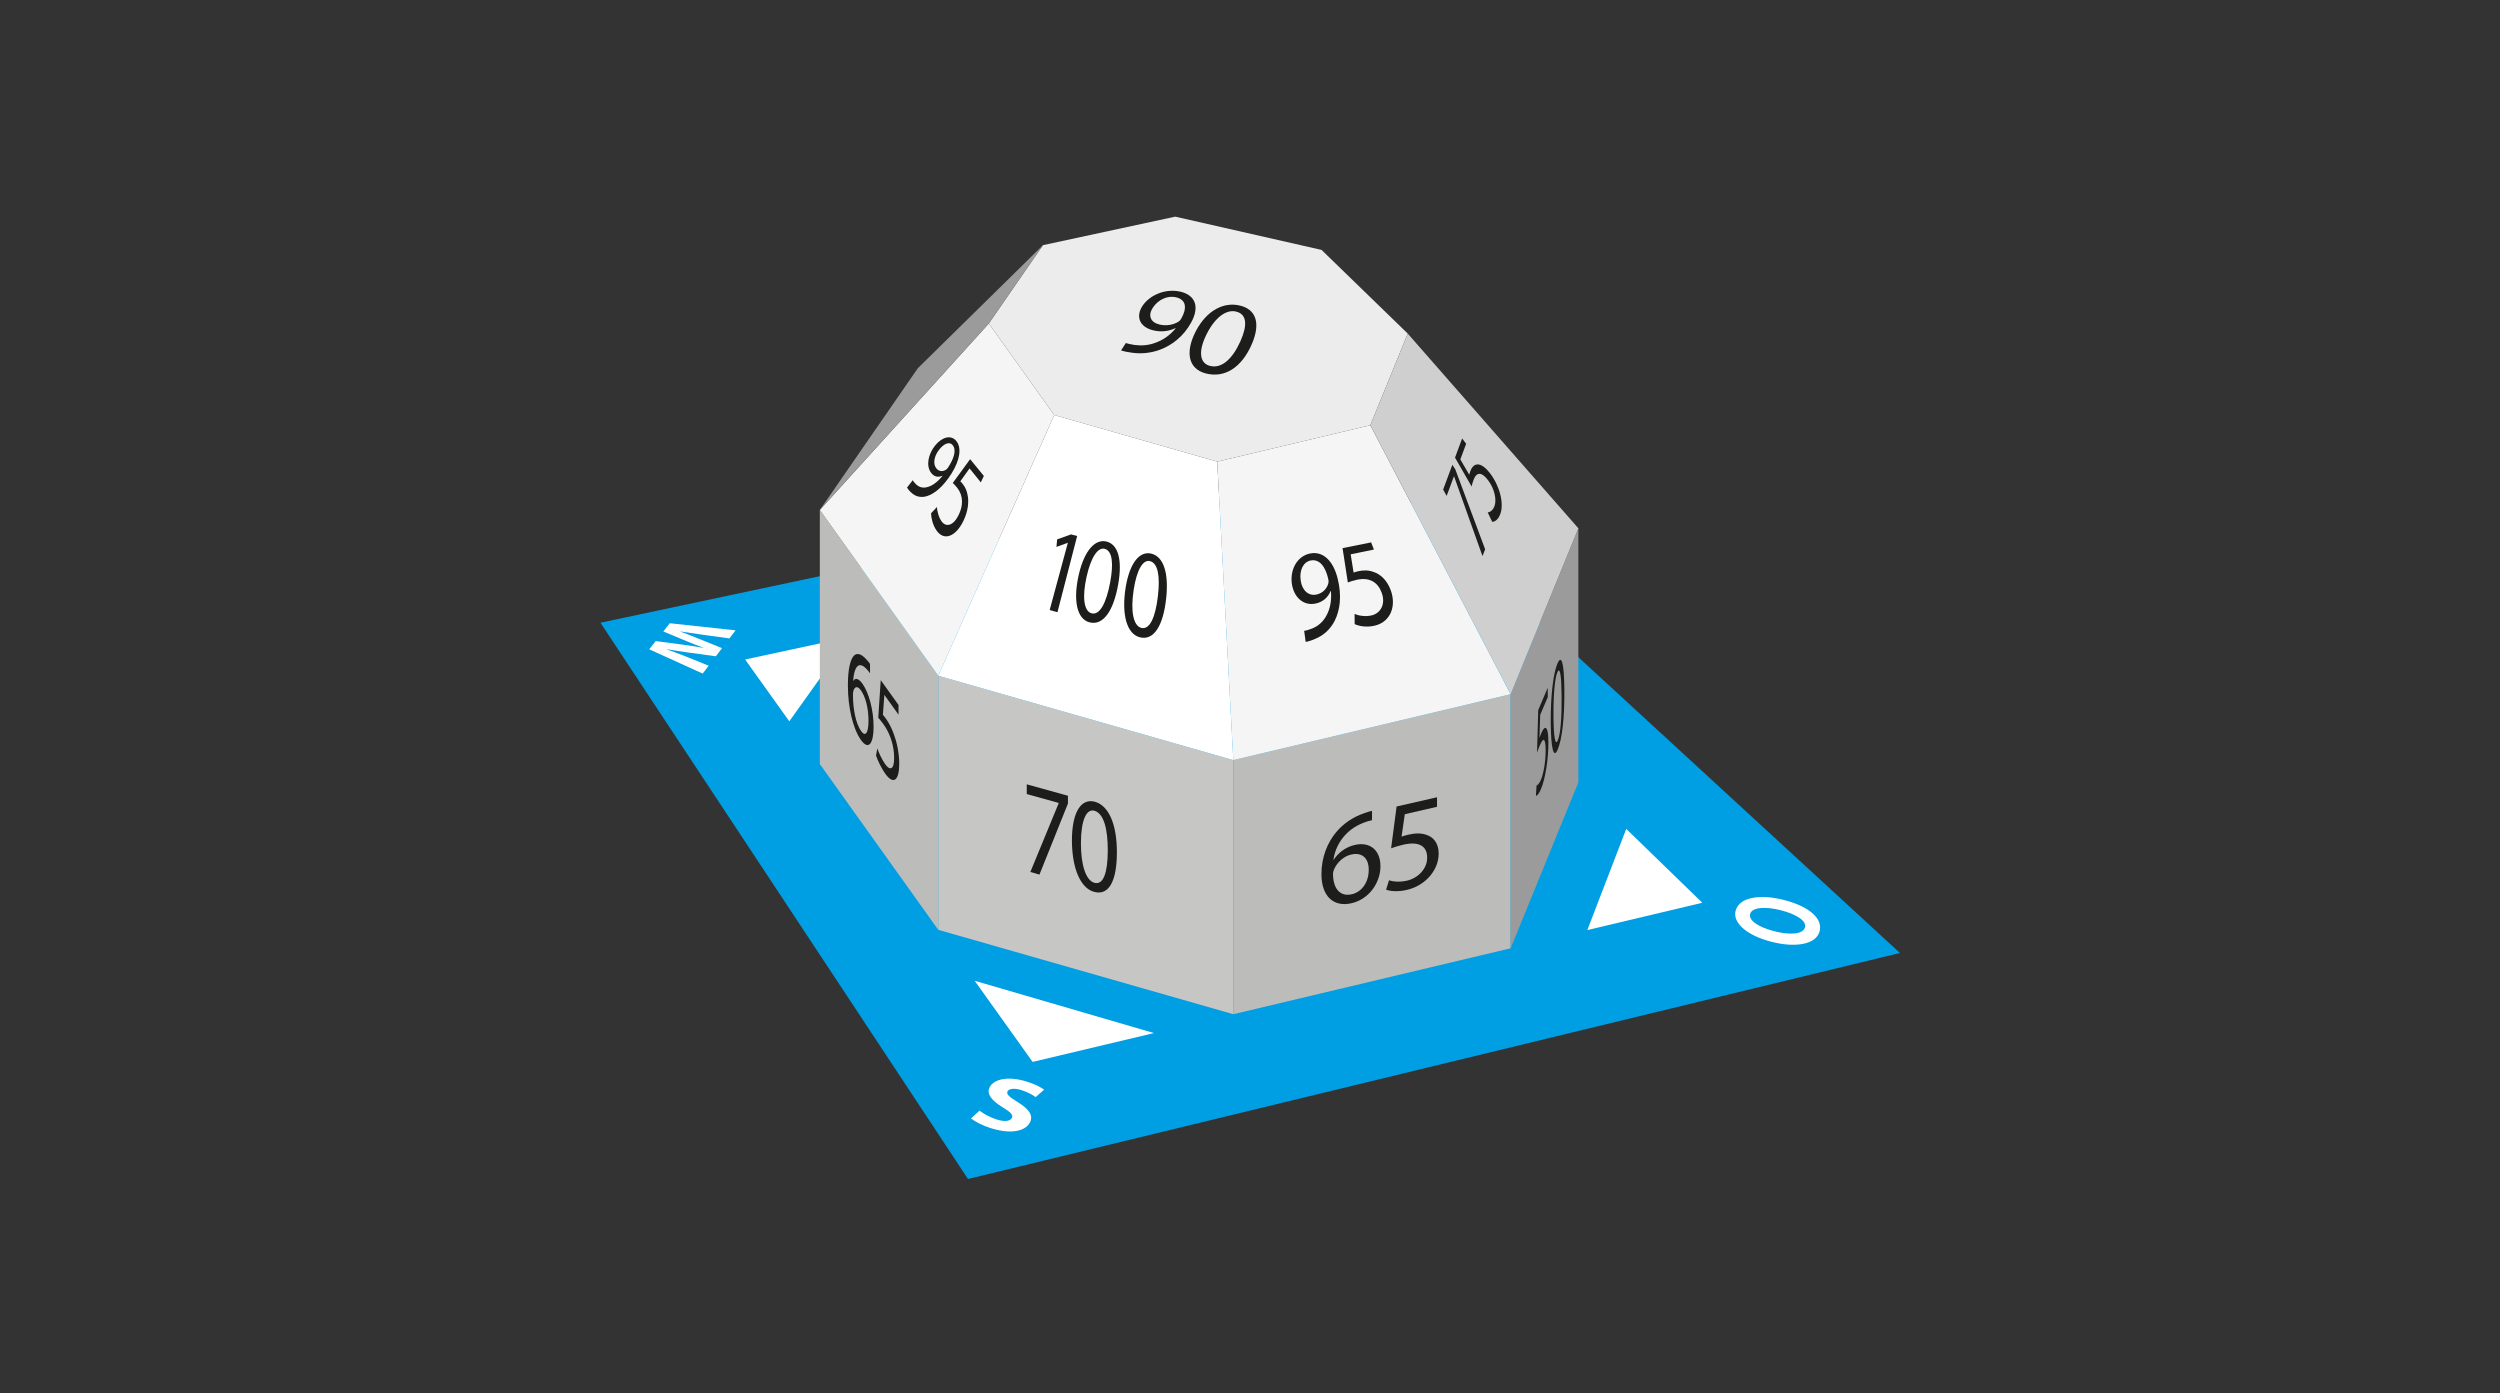
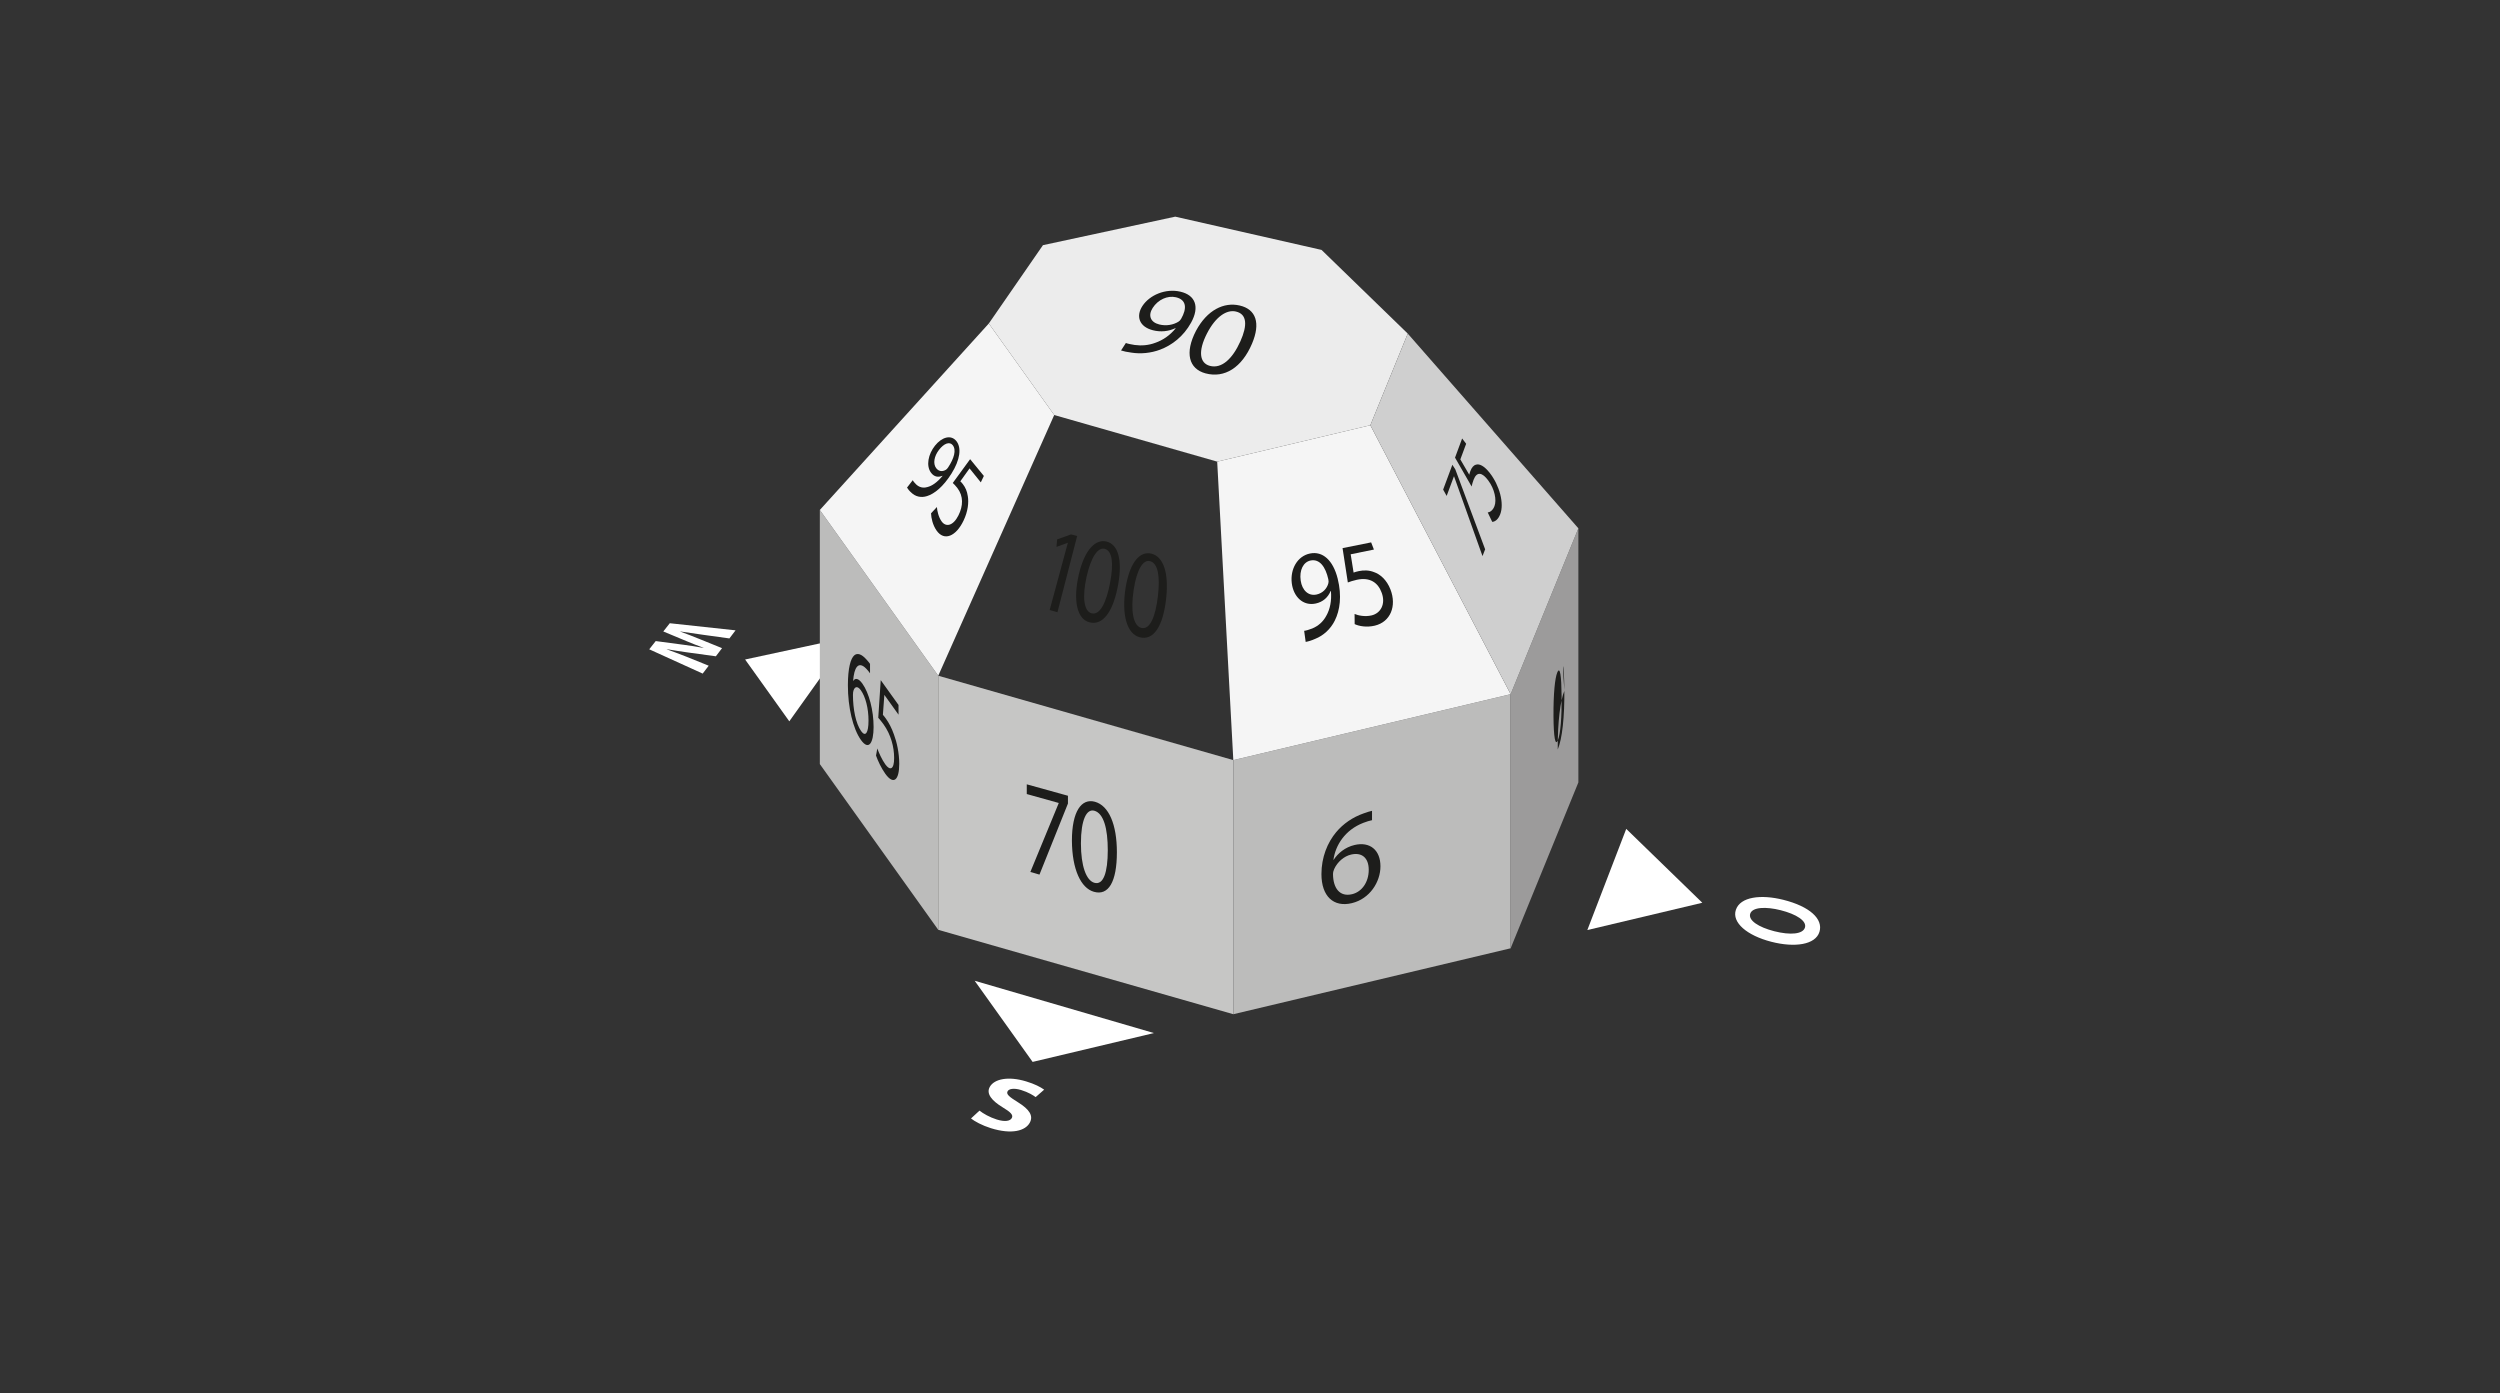
<svg xmlns="http://www.w3.org/2000/svg" version="1.1" id="Ebene_1" x="0px" y="0px" viewBox="0 0 890 496" style="enable-background:new 0 0 890 496;" xml:space="preserve">
  <rect x="0" y="0" width="890" height="496" fill="#333333" stroke="none" />
  <style type="text/css">
	.st0{fill:#009EE2;}
	.st1{fill:#ECECEC;}
	.st2{fill:#FFFFFF;}
	.st3{fill:#1D1D1B;}
	.st4{fill:#BCBCBB;}
	.st5{fill:#C6C6C5;}
	.st6{fill:#9C9B9B;}
	.st7{fill:#F5F5F5;}
	.st8{fill:#CFCFCF;}
</style>
-   <polygon class="st0" points="676.38,339.26 344.6,419.72 213.76,221.69 485.78,163.96 " />
  <polygon class="st1" points="418.39,77.13 371.29,87.28 352.02,115.16 375.3,147.75 433.32,164.34 487.84,151.38 501.16,118.76   470.47,88.97 " />
  <polygon class="st2" points="280.99,256.79 265.26,234.78 302.41,226.78 " />
  <polygon class="st3" points="435.68,198.07 471.17,190.43 491.98,210.63 " />
  <polygon class="st2" points="578.94,295.08 606.02,321.38 565.09,331.1 " />
  <polygon class="st2" points="410.8,367.77 367.61,378.04 346.98,349.15 " />
  <g>
    <path class="st2" d="M348.7,395.38c1.3,1.03,3.57,2.36,6.17,3.17c2.82,0.87,4.71,0.6,5.33-0.53c0.59-1.07-0.36-2.08-3.22-3.79   c-3.92-2.39-5.99-4.86-4.61-7.31c1.61-2.86,6.66-3.85,12.94-1.94c3.07,0.93,5.07,1.98,6.41,2.94l-3.03,2.65   c-0.87-0.65-2.57-1.72-5.17-2.52c-2.63-0.8-4.34-0.42-4.81,0.43c-0.6,1.08,0.62,2.01,3.68,3.92c4.17,2.58,5.53,4.85,4.22,7.27   c-1.57,2.9-6.4,4.29-13.87,1.96c-3.1-0.97-5.84-2.46-7.06-3.46L348.7,395.38z" />
  </g>
  <g>
    <path class="st2" d="M634.85,320.33c9.47,2.38,14.26,6.85,12.88,11.4c-1.4,4.62-8.8,5.69-17.14,3.54   c-8.68-2.23-14.13-6.87-12.62-11.37C619.53,319.23,626.92,318.34,634.85,320.33z M631.65,331.52c5.73,1.46,10.18,1.05,10.91-1.3   c0.73-2.36-3.06-4.78-8.66-6.19c-5.2-1.31-10.04-1.14-10.82,1.24C622.3,327.64,626.04,330.08,631.65,331.52z" />
  </g>
  <g>
    <path class="st3" d="M489.37,176.22l-5.97,11.05l-6.06-1.3l-2.5-5.07c-0.7-1.45-1.26-3.09-1.61-4.54l-0.07-0.01   c-0.5,1.51-1.23,3-2.16,4.67l-1.79,3.21l-4.72-1.01l6.16-10.92l5.34,1.12l2.5,5.22c0.7,1.46,1.44,3.21,1.82,4.73l0.14,0.03   c0.64-1.51,1.42-3.08,2.4-4.88l1.8-3.29L489.37,176.22z" />
  </g>
  <g>
    <path class="st2" d="M238.44,221.87l23.42,2.53l-2.19,2.88l-9.48-1.31c-2.76-0.38-5.7-0.83-7.99-1.17l-0.03,0.04   c2.15,0.77,4.49,1.7,6.91,2.67l7.97,3.23l-2.2,2.9l-9.8-1.34c-2.72-0.37-5.15-0.76-7.66-1.19l-0.03,0.04   c2.24,0.79,4.53,1.69,6.91,2.6l8.03,3.24l-2.14,2.81l-19.03-8.65l2.31-2.93l9.94,1.32c2.33,0.32,4.48,0.63,7.04,1.11l0.03-0.04   c-2.25-0.83-4.13-1.54-6.06-2.37l-8.25-3.44L238.44,221.87z" />
  </g>
  <polygon class="st4" points="291.86,181.55 291.86,272.01 334.02,331.02 334.02,240.56 " />
  <polygon class="st5" points="334.02,240.56 439.06,270.6 439.06,361.06 334.02,331.02 " />
  <polygon class="st4" points="439.06,270.6 537.79,247.13 537.79,337.59 439.06,361.06 " />
  <polygon class="st6" points="537.79,247.13 537.79,337.59 561.9,278.54 561.9,188.08 " />
  <polygon class="st7" points="291.86,181.55 352.02,115.16 375.3,147.75 334.02,240.56 " />
-   <polygon class="st2" points="375.3,147.75 433.32,164.34 439.06,270.6 334.02,240.56 " />
  <polygon class="st7" points="433.32,164.34 487.84,151.38 537.79,247.13 439.06,270.6 " />
  <polygon class="st8" points="487.84,151.38 501.16,118.76 561.9,188.08 537.79,247.13 " />
-   <polygon class="st6" points="291.86,181.55 326.76,131.07 371.29,87.28 352.02,115.16 " />
  <g>
    <path class="st3" d="M324.94,170.95c0.26,0.51,0.68,0.96,1.26,1.55c1.04,0.95,2.38,1.35,3.92,0.9c1.68-0.4,3.53-1.69,5.41-3.96   l-0.05-0.06c-1.55,0.66-2.97,0.35-4.04-1.1c-1.85-2.49-0.97-6.63,1.42-9.63c2.44-3.05,5.67-3.99,7.57-1.67   c1.95,2.37,1.39,6.69-1.7,11.61c-2.95,4.69-6.06,7.2-8.71,8.02c-2.16,0.69-4.18,0.16-5.61-1.25c-0.69-0.59-1.19-1.24-1.51-1.78   L324.94,170.95z M334.26,160.18c-1.7,2.22-2.19,4.88-0.99,6.47c0.94,1.25,2.3,1.31,3.48,0.58c0.26-0.17,0.49-0.38,0.79-0.84   c2.11-3.19,3-6.22,1.62-7.92C338.08,157.13,336.09,157.79,334.26,160.18z" />
    <path class="st3" d="M349.17,171.72l-4.01-4.97l-3.29,4.6c0.29,0.25,0.54,0.52,0.93,1.03c0.85,1.1,1.5,2.5,1.74,4.26   c0.38,2.17,0.08,5.34-1.49,8.64c-2.7,5.68-6.93,7.5-9.65,3.57c-1.34-1.93-1.9-4.41-1.95-6.11l2.09-2.24   c0.09,1.34,0.55,3.54,1.66,5.1c1.53,2.17,4.14,1.63,6.01-2.13c1.69-3.35,1.81-6.85-0.39-9.73c-0.64-0.84-1.18-1.37-1.64-1.79   l6.18-8.48l4.89,5.97L349.17,171.72z" />
  </g>
  <g>
    <path class="st3" d="M309.73,239.7c-0.37-0.56-0.84-1.12-1.35-1.65c-2.85-2.94-4.34-0.33-4.66,4.31l0.04,0.06   c0.64-1.08,1.77-1.1,3.25,0.95c2.35,3.28,4,9.53,3.99,15.45c-0.01,5.65-1.68,8.52-4.48,4.64c-2.84-3.95-4.7-11.64-4.67-19.6   c0.02-6.01,0.96-9.44,2.3-10.58c1.11-0.93,2.59-0.41,4.27,1.46c0.53,0.56,0.98,1.14,1.31,1.59L309.73,239.7z M309.19,256.55   c0.01-4.37-1.07-8.51-2.73-10.82c-1.09-1.52-2.12-1.44-2.62,0.12c-0.1,0.33-0.19,0.78-0.19,1.53c0,5.06,1.02,10.26,2.93,12.92   C308.12,262.44,309.18,260.93,309.19,256.55z" />
    <path class="st3" d="M319.88,254.43l-5.05-7.05l-0.52,7.1c0.31,0.33,0.59,0.68,1.08,1.37c1.04,1.45,2.04,3.31,2.85,5.62   c1.04,2.76,1.89,6.63,1.89,10.43c0,5.98-2.06,7.59-4.95,3.58c-1.45-2.02-2.66-4.64-3.32-6.5l0.46-2.53   c0.55,1.52,1.64,3.98,2.86,5.68c1.68,2.33,3.15,1.83,3.13-2.29c0-3.95-1.16-8.34-3.79-12c-0.78-1.08-1.37-1.77-1.86-2.31l0.88-13.4   l6.33,8.84L319.88,254.43z" />
  </g>
  <g>
    <path class="st3" d="M517.04,165.46l1.05,1.63l10.62,28.47l-0.94,2.41l-10.12-28.36l-0.04-0.06l-2.6,7l-1.25-2.25L517.04,165.46z" />
    <path class="st3" d="M521.95,157.98l-2.07,5.57l3.18,5.47c0.09-0.42,0.19-0.78,0.4-1.34c0.45-1.2,1.11-2.06,2.03-2.26   c1.11-0.38,2.85,0.36,4.89,2.98c3.45,4.44,5.19,10.84,3.69,14.7c-0.75,1.93-1.95,2.67-2.84,2.68l-1.6-3.34   c0.7-0.06,1.79-0.65,2.4-2.25c0.84-2.18,0.07-6.13-2.25-9.19c-2.09-2.8-4.01-3.29-5.19-0.18c-0.35,0.91-0.54,1.71-0.69,2.38   l-5.91-10.28l2.53-6.82L521.95,157.98z" />
  </g>
  <g>
    <path class="st3" d="M400.81,122.11c0.77,0.29,1.77,0.47,3.13,0.7c2.37,0.33,4.91,0.14,7.32-0.76c2.71-0.94,5.24-2.64,7.3-5.19   l-0.13-0.03c-2.44,1.15-5.19,1.46-8.01,0.74c-4.91-1.25-6.09-5.02-3.71-8.65c2.54-3.87,8.2-6.32,13.51-5.08   c5.39,1.25,6.89,5.43,3.82,11c-2.73,4.97-6.87,8.07-11.01,9.63c-3.29,1.26-7.02,1.59-10.29,1.06c-1.52-0.19-2.76-0.48-3.65-0.76   L400.81,122.11z M410.35,109.63c-1.69,2.65-0.85,5.08,2.35,5.88c2.5,0.63,5.05,0.12,6.8-0.97c0.39-0.25,0.69-0.53,0.98-1.03   c2.1-3.67,1.97-6.78-1.83-7.68C415.66,105.12,412.24,106.67,410.35,109.63z" />
    <path class="st3" d="M445.71,122.36c-3.61,8.48-9.74,12.38-16.54,10.56c-5.94-1.6-7.49-7.29-3.39-15.16   c3.96-7.42,9.96-10.3,15.54-9C447.15,110.1,448.84,115,445.71,122.36z M429.66,118.76c-3.17,6.19-2.66,10.5,1.06,11.49   c4.18,1.11,8.07-2.51,10.86-8.75c2.54-5.68,2.4-9.66-1.58-10.59C436.75,110.13,432.78,112.66,429.66,118.76z" />
  </g>
  <g>
    <path class="st3" d="M464.28,224.57c0.81-0.08,1.71-0.4,2.93-0.85c2.04-0.86,3.82-2.35,4.96-4.52c1.31-2.3,1.94-5.27,1.64-8.81   l-0.11,0.02c-0.94,2.27-2.7,3.86-5.26,4.43c-4.54,1.01-7.99-2.42-8.57-7.25c-0.6-4.96,1.98-9.64,6.52-10.55   c4.49-0.9,8.2,2.4,9.83,8.98c1.52,6.13,0.81,11.24-1.04,14.92c-1.51,3.04-4.07,5.34-6.95,6.48c-1.32,0.6-2.5,0.94-3.41,1.1   L464.28,224.57z M463.05,206.71c0.5,3.45,2.75,5.57,5.65,4.94c2.24-0.49,3.7-2.14,4.19-3.99c0.1-0.42,0.13-0.82-0.01-1.44   c-0.98-4.43-3.1-7.33-6.31-6.68C463.99,200.07,462.5,202.97,463.05,206.71z" />
    <path class="st3" d="M489.11,195.64l-8.27,1.69l1.04,6.51c0.51-0.19,0.99-0.34,1.84-0.52c1.79-0.38,3.64-0.35,5.39,0.34   c2.21,0.74,4.58,2.76,5.91,6.23c2.23,5.84,0.04,11.5-5.61,12.85c-2.88,0.68-5.57,0.19-7.15-0.55l-0.03-3.62   c1.28,0.55,3.67,1.07,6.04,0.52c3.22-0.75,5.09-4.01,3.63-8.02c-1.3-3.66-4.2-5.67-8.84-4.67c-1.37,0.3-2.39,0.65-3.23,0.96   l-1.88-12.23l10.18-2.04L489.11,195.64z" />
  </g>
  <g>
    <path class="st3" d="M380.15,193.26l-0.06-0.02l-3.99,1.46l0.24-2.68l4.94-1.77l2.19,0.56l-7.02,27.15l-2.77-0.79L380.15,193.26z" />
    <path class="st3" d="M398.1,207.89c-1.73,9.95-5.56,15-10.38,13.62c-4.24-1.21-5.82-7.58-3.66-17.01   c2.09-8.88,5.98-12.71,9.91-11.7C398.05,193.85,399.6,199.26,398.1,207.89z M386.83,205.3c-1.65,7.39-0.92,12.27,1.72,13.02   c2.96,0.84,5.3-3.66,6.67-11.02c1.25-6.69,0.81-11.2-1.97-11.92C390.96,194.78,388.46,198.02,386.83,205.3z" />
    <path class="st3" d="M415.19,212.71c-1.05,10.31-4.59,15.55-9.57,14.12c-4.39-1.25-6.43-7.85-4.9-17.62   c1.5-9.18,5.17-13.14,9.22-12.1C414.14,198.19,416.1,203.78,415.19,212.71z M403.58,210.03c-1.16,7.65-0.08,12.71,2.66,13.48   c3.06,0.86,5.12-3.79,5.99-11.42c0.79-6.93,0.03-11.59-2.84-12.33C407.03,199.15,404.72,202.51,403.58,210.03z" />
  </g>
  <g>
    <path class="st3" d="M380.19,283.29v2.77l-10.14,25.3l-3.24-0.94l10.08-24.47v-0.1l-11.36-3.17v-3.46L380.19,283.29z" />
    <path class="st3" d="M397.61,303.39c0,10.61-3.02,15.59-8.21,14.08c-4.59-1.33-7.73-7.91-7.8-18.19c0-10.45,3.42-15.17,8.2-13.85   C394.73,286.81,397.61,293.46,397.61,303.39z M384.81,300.24c0,8.07,1.88,13.2,4.77,14.03c3.23,0.93,4.79-3.65,4.79-11.61   c0-7.67-1.45-13.11-4.79-14.04C386.83,287.86,384.81,291.79,384.81,300.24z" />
  </g>
  <g>
    <path class="st3" d="M488.44,291.99c-0.84,0.15-1.92,0.49-3.09,0.94c-6.54,2.53-9.94,7.98-10.65,13.18l0.09-0.02   c1.47-2.3,4.06-4.49,7.46-5.28c5.4-1.26,9.19,1.76,9.19,7.6c0,5.56-3.79,11.57-10.18,13.11c-6.51,1.57-10.83-2.44-10.83-10.34   c0-5.98,2.13-11.19,5.21-14.89c2.55-3.06,5.94-5.37,9.8-6.72c1.22-0.46,2.25-0.75,3-0.92V291.99z M487.27,309.67   c0-4.32-2.49-6.34-6.3-5.44c-2.5,0.58-4.86,2.63-5.99,5.13c-0.24,0.52-0.43,1.13-0.43,1.87c0.05,4.98,2.41,8.15,6.8,7.1   C484.88,317.48,487.27,313.99,487.27,309.67z" />
-     <path class="st3" d="M511.57,287.22l-11.46,2.64l-1.16,7.99c0.7-0.25,1.35-0.45,2.46-0.71c2.36-0.55,4.63-0.62,6.48,0.1   c2.35,0.74,4.28,2.91,4.28,6.63c0,5.84-4.65,11.33-11.18,12.9c-3.3,0.79-6.04,0.53-7.54-0.04l1.03-3.35   c1.26,0.44,3.72,0.78,6.51,0.11c3.8-0.91,7.12-4.19,7.08-8.19c0-3.87-2.63-5.97-8.61-4.57c-1.77,0.41-3.12,0.87-4.23,1.27   l1.96-14.89l14.39-3.29V287.22z" />
  </g>
  <g>
-     <path class="st3" d="M551.01,248.14l-2.7,6.36l-0.26,8.18c0.16-0.48,0.32-0.89,0.58-1.51c0.56-1.32,1.1-2.13,1.54-2.03   c0.57-0.05,1.04,1.45,1.06,5.15c0.03,5.84-1.07,12.9-2.64,16.61c-0.79,1.87-1.45,2.48-1.81,2.38l0.24-3.71   c0.3,0.04,0.89-0.42,1.56-1.99c0.91-2.15,1.7-6.54,1.67-10.52c-0.02-3.84-0.65-5.05-2.07-1.71c-0.42,0.98-0.74,1.87-1,2.63   l0.43-15.18l3.38-7.96L551.01,248.14z" />
-     <path class="st3" d="M556.91,245.33c0.1,9.99-0.77,17.75-2.36,21.5c-1.41,3.33-2.41,0.11-2.49-9.66   c-0.06-9.84,0.95-17.55,2.38-20.92C555.91,232.78,556.82,236.12,556.91,245.33z M553.04,254.91c0.05,7.69,0.66,10.75,1.54,8.65   c0.99-2.33,1.42-8.25,1.35-15.75c-0.06-7.15-0.54-10.77-1.54-8.41C553.57,241.35,552.99,246.96,553.04,254.91z" />
+     <path class="st3" d="M556.91,245.33c0.1,9.99-0.77,17.75-2.36,21.5c-0.06-9.84,0.95-17.55,2.38-20.92C555.91,232.78,556.82,236.12,556.91,245.33z M553.04,254.91c0.05,7.69,0.66,10.75,1.54,8.65   c0.99-2.33,1.42-8.25,1.35-15.75c-0.06-7.15-0.54-10.77-1.54-8.41C553.57,241.35,552.99,246.96,553.04,254.91z" />
  </g>
</svg>